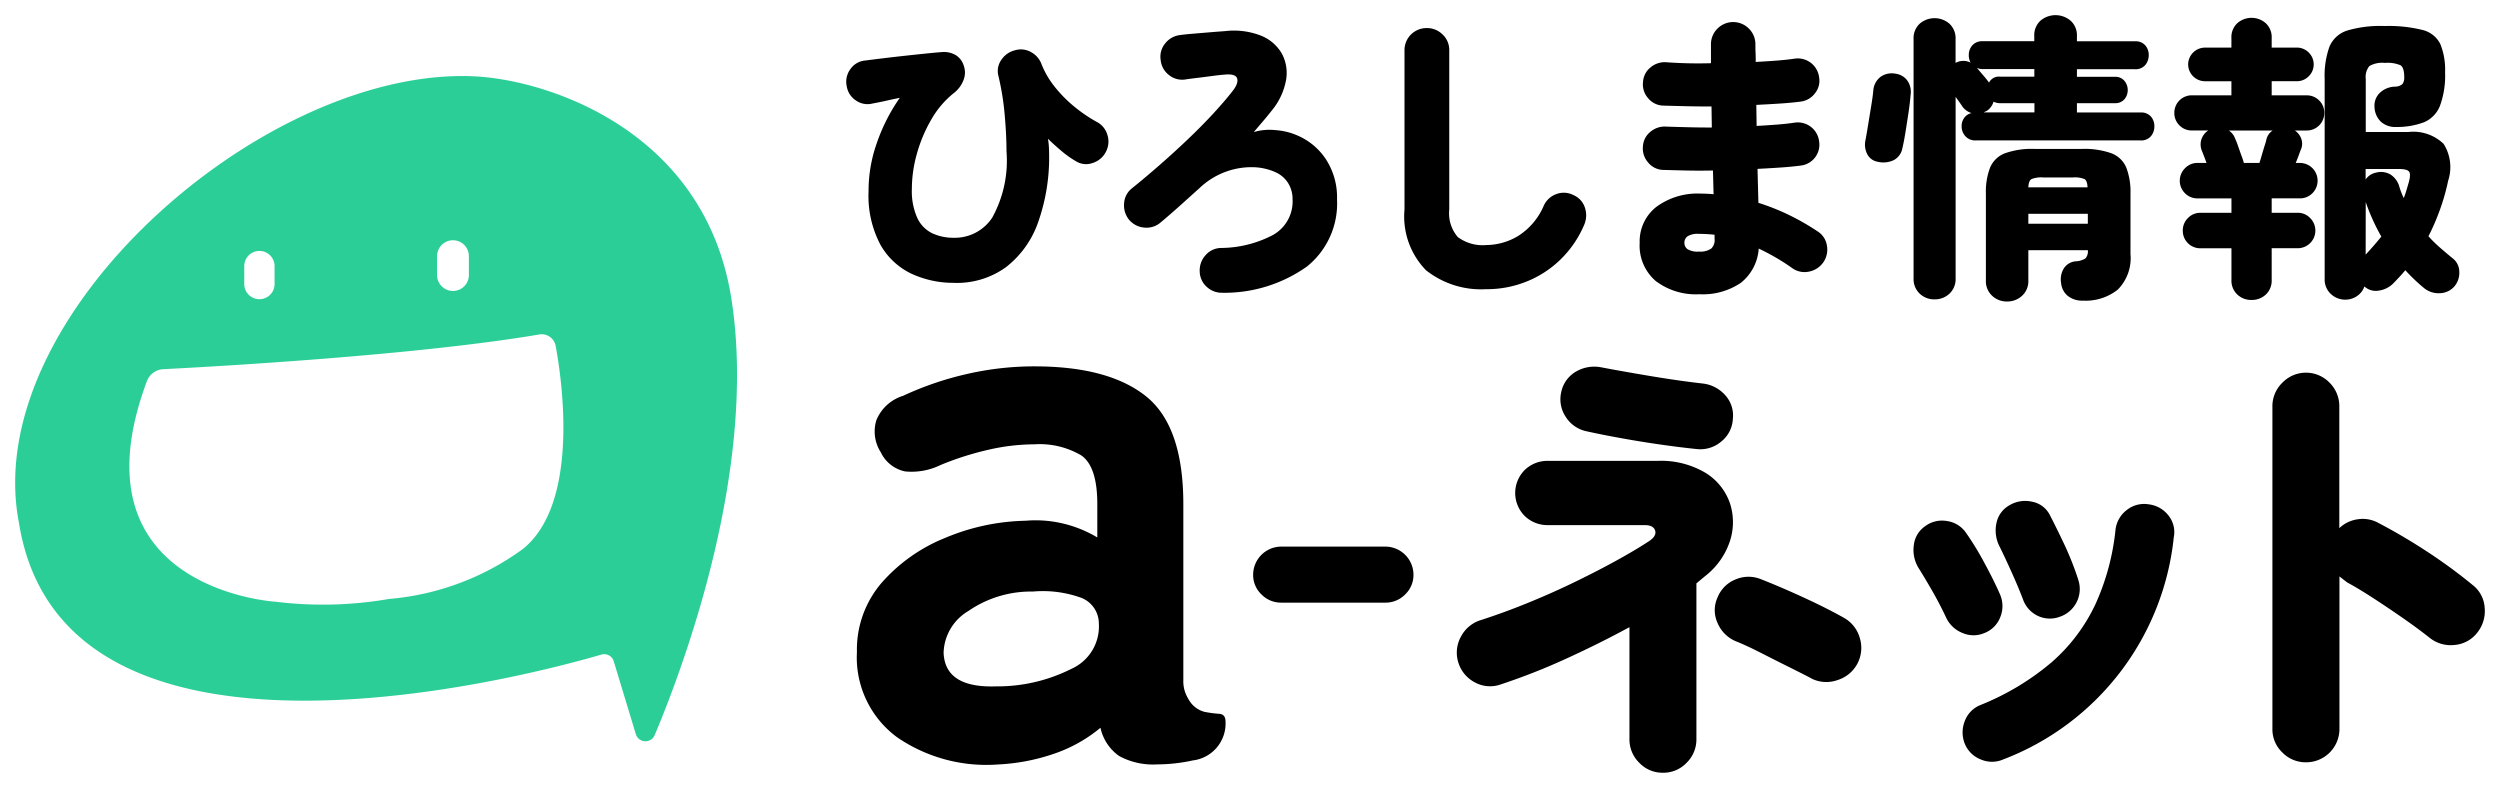
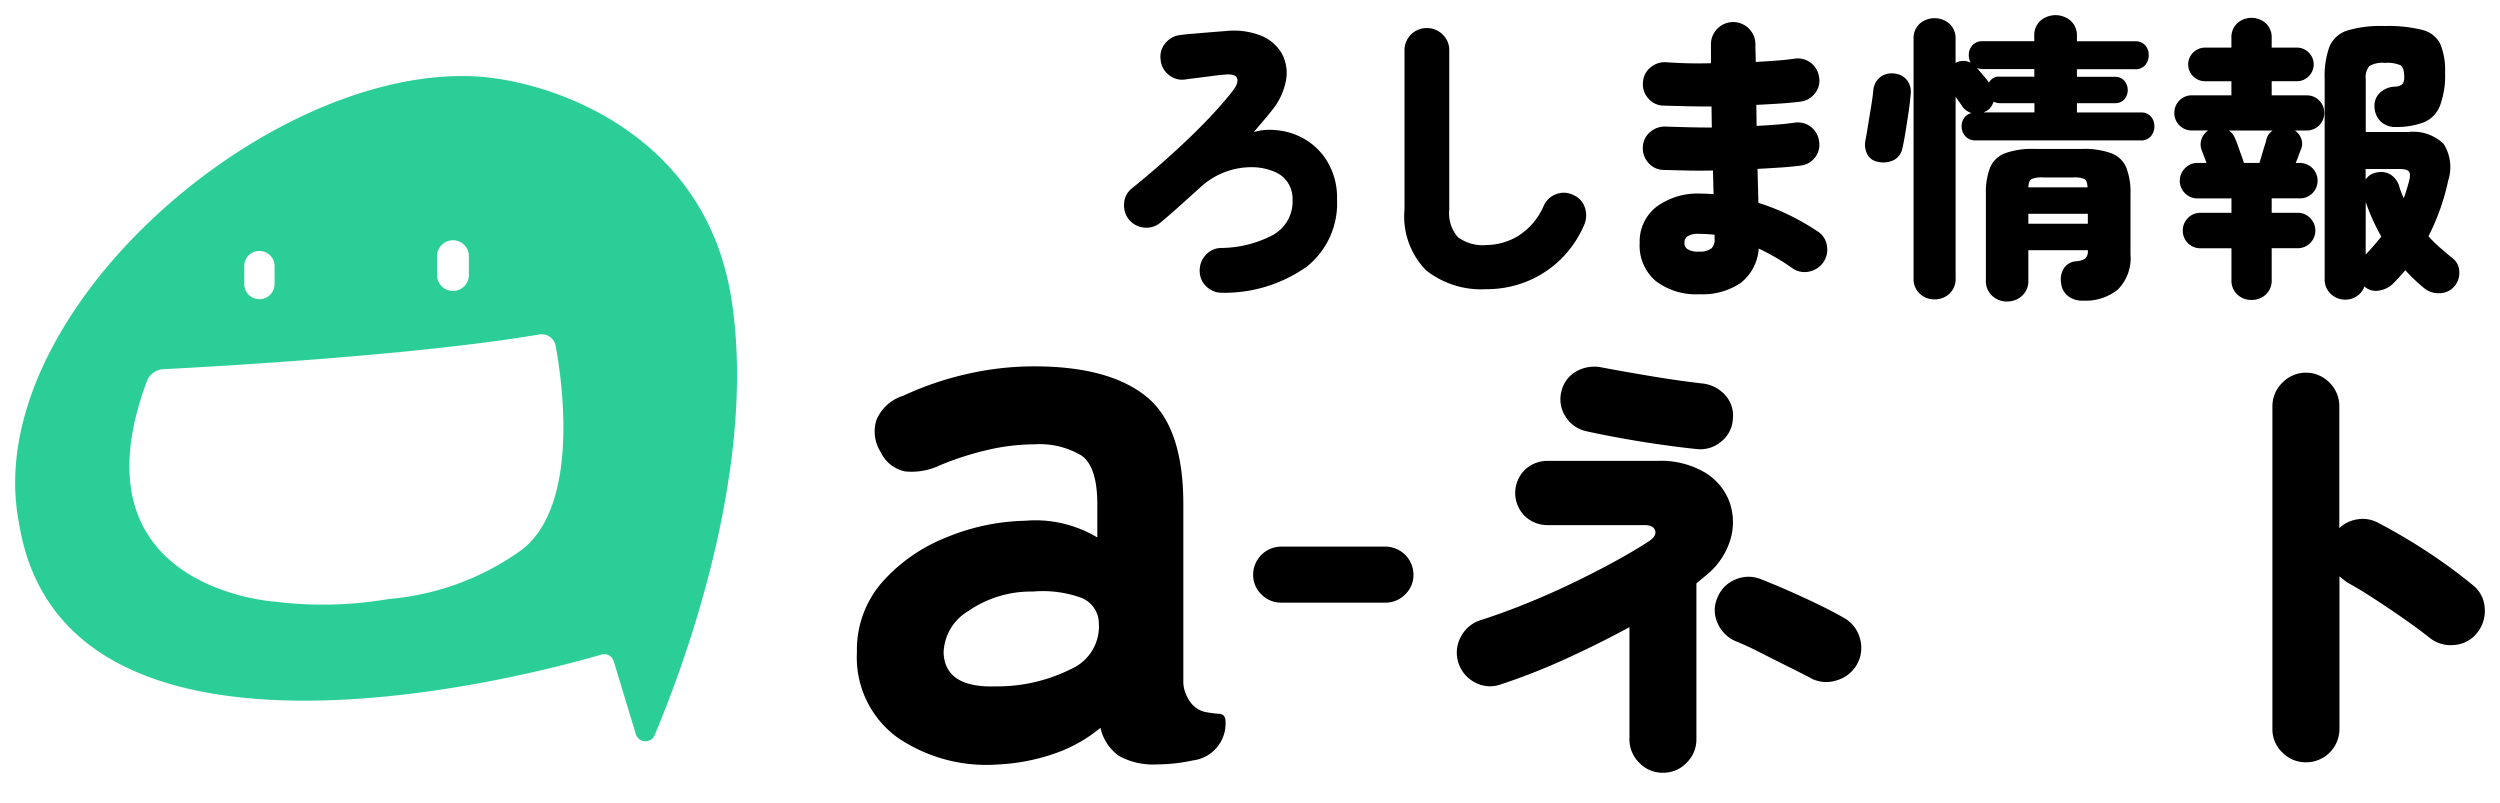
<svg xmlns="http://www.w3.org/2000/svg" width="165" height="53" viewBox="0 0 165 53" preserveAspectRatio="none">
  <defs>
    <clipPath id="a">
      <rect width="165" height="53" fill="#fff" stroke="#707070" stroke-width="1" />
    </clipPath>
    <clipPath id="b">
      <rect width="162.994" height="50" fill="none" />
    </clipPath>
  </defs>
  <g clip-path="url(#a)">
    <g transform="translate(1 1)" clip-path="url(#b)">
-       <path d="M117.791,19.968a6.593,6.593,0,0,1-2.835-.6,4.641,4.641,0,0,1-2.062-1.933,6.893,6.893,0,0,1-.773-3.49,9.4,9.4,0,0,1,.535-3.173,11.967,11.967,0,0,1,1.527-3.014q-.5.1-.882.188t-.922.188a1.33,1.33,0,0,1-1.1-.208,1.374,1.374,0,0,1-.6-.942,1.39,1.39,0,0,1,.228-1.1,1.321,1.321,0,0,1,.962-.585q.456-.059,1.11-.139T114.351,5q.723-.079,1.4-.149t1.17-.109a1.545,1.545,0,0,1,.972.208,1.251,1.251,0,0,1,.516.7,1.335,1.335,0,0,1-.02.932,1.956,1.956,0,0,1-.654.872,6.074,6.074,0,0,0-1.467,1.725,9.553,9.553,0,0,0-.952,2.251,8.585,8.585,0,0,0-.337,2.33,4.34,4.34,0,0,0,.357,1.923,2.117,2.117,0,0,0,.981,1.011,3.305,3.305,0,0,0,1.438.3,2.948,2.948,0,0,0,2.528-1.328,7.782,7.782,0,0,0,.942-4.382q0-1.051-.119-2.4a17.5,17.5,0,0,0-.416-2.578,1.262,1.262,0,0,1,.2-1.061,1.5,1.5,0,0,1,.892-.625,1.354,1.354,0,0,1,1.061.119,1.493,1.493,0,0,1,.7.813A5.794,5.794,0,0,0,124.4,7.02a8.593,8.593,0,0,0,1.289,1.309A9.758,9.758,0,0,0,127.17,9.34a1.391,1.391,0,0,1,.714.863,1.437,1.437,0,0,1-.1,1.12,1.463,1.463,0,0,1-.872.734,1.261,1.261,0,0,1-1.11-.119,6.341,6.341,0,0,1-.962-.684q-.506-.426-.882-.8a3.932,3.932,0,0,1,.059.466c.013.178.02.341.02.486a12.84,12.84,0,0,1-.734,4.59,6.41,6.41,0,0,1-2.122,2.945,5.526,5.526,0,0,1-3.391,1.031" transform="translate(-55.796 -2.301)" />
      <path d="M154.164,19.364a1.451,1.451,0,0,1-1.061-.387,1.387,1.387,0,0,1-.466-1.021,1.48,1.48,0,0,1,.387-1.071,1.374,1.374,0,0,1,1.021-.476,7.5,7.5,0,0,0,3.42-.853,2.535,2.535,0,0,0,1.3-2.36,1.966,1.966,0,0,0-.3-1.081,1.874,1.874,0,0,0-.813-.7,3.785,3.785,0,0,0-1.537-.337,4.9,4.9,0,0,0-1.775.307,4.99,4.99,0,0,0-1.705,1.061q-.615.555-1.3,1.17t-1.279,1.11a1.411,1.411,0,0,1-1.081.337,1.47,1.47,0,0,1-1-.516,1.5,1.5,0,0,1-.327-1.091,1.35,1.35,0,0,1,.525-.991q.813-.654,1.735-1.457t1.844-1.675q.922-.872,1.715-1.725t1.348-1.566q.4-.515.288-.833t-.863-.238q-.278.02-.793.089t-1.011.129q-.5.059-.753.1a1.38,1.38,0,0,1-1.091-.307,1.417,1.417,0,0,1-.535-1,1.368,1.368,0,0,1,.3-1.071,1.454,1.454,0,0,1,.991-.555q.257-.039.843-.089l1.2-.1q.614-.049.912-.069a4.887,4.887,0,0,1,2.4.307,2.769,2.769,0,0,1,1.368,1.2,2.7,2.7,0,0,1,.258,1.755,4.371,4.371,0,0,1-.932,1.973q-.278.357-.635.773t-.555.654a3.633,3.633,0,0,1,1.428-.129,4.3,4.3,0,0,1,1.388.327,4.256,4.256,0,0,1,1.923,1.566A4.6,4.6,0,0,1,161.7,13.2a5.34,5.34,0,0,1-1.983,4.432,9.416,9.416,0,0,1-5.552,1.735" transform="translate(-74.456 -1.043)" />
      <path d="M190.405,18.951a5.846,5.846,0,0,1-4-1.249,5.081,5.081,0,0,1-1.418-4.005V3.187a1.456,1.456,0,0,1,1.467-1.467,1.451,1.451,0,0,1,1.051.426,1.4,1.4,0,0,1,.436,1.041V13.7a2.4,2.4,0,0,0,.565,1.814,2.747,2.747,0,0,0,1.894.525,4.129,4.129,0,0,0,2.082-.595,4.4,4.4,0,0,0,1.705-2.022,1.454,1.454,0,0,1,.843-.753,1.388,1.388,0,0,1,1.12.079,1.348,1.348,0,0,1,.744.823,1.584,1.584,0,0,1-.05,1.14,7.024,7.024,0,0,1-1.557,2.28,6.867,6.867,0,0,1-2.241,1.457,7.04,7.04,0,0,1-2.647.506" transform="translate(-93.29 -0.867)" />
      <path d="M220.222,18.884a4.375,4.375,0,0,1-2.865-.872,3.072,3.072,0,0,1-1.061-2.518,2.89,2.89,0,0,1,1.091-2.369,4.564,4.564,0,0,1,2.954-.882q.218,0,.426.01t.406.03l-.04-1.566q-.912.02-1.775,0t-1.557-.04a1.325,1.325,0,0,1-.962-.506,1.385,1.385,0,0,1-.327-1.061,1.306,1.306,0,0,1,.5-.952,1.444,1.444,0,0,1,1.051-.337q.634.02,1.408.04t1.586.02l-.02-1.388q-.892,0-1.715-.02t-1.517-.04a1.337,1.337,0,0,1-.962-.5,1.355,1.355,0,0,1-.327-1.051,1.323,1.323,0,0,1,.5-.972,1.444,1.444,0,0,1,1.051-.337A29.031,29.031,0,0,0,221,3.636V2.407a1.449,1.449,0,0,1,.426-1.051,1.46,1.46,0,0,1,2.082,0,1.451,1.451,0,0,1,.426,1.051c0,.172,0,.354.01.545s.01.393.01.6q.733-.039,1.388-.089t1.19-.129a1.417,1.417,0,0,1,1.606,1.229,1.3,1.3,0,0,1-.268,1.051,1.392,1.392,0,0,1-.942.555q-.615.08-1.368.129t-1.566.089l.02,1.388q.714-.039,1.358-.089t1.16-.129a1.417,1.417,0,0,1,1.606,1.229,1.389,1.389,0,0,1-1.21,1.606q-.615.08-1.338.129t-1.517.089l.059,2.241a14.548,14.548,0,0,1,2.122.853,15.954,15.954,0,0,1,1.785,1.031,1.341,1.341,0,0,1,.615.942,1.468,1.468,0,0,1-.238,1.1,1.5,1.5,0,0,1-.952.615,1.4,1.4,0,0,1-1.11-.238q-.5-.357-1.061-.684t-1.14-.6a3.143,3.143,0,0,1-1.18,2.26,4.474,4.474,0,0,1-2.746.753m-.02-2.816a1.234,1.234,0,0,0,.823-.208.782.782,0,0,0,.208-.644v-.258A9.348,9.348,0,0,0,220.2,14.9a1.279,1.279,0,0,0-.744.159.519.519,0,0,0-.208.436.5.5,0,0,0,.208.416,1.275,1.275,0,0,0,.744.159" transform="translate(-109.077 -0.464)" />
      <path d="M247.132,9.676a.946.946,0,0,1-.7-.516,1.379,1.379,0,0,1-.109-.913q.079-.416.178-1.031T246.7,6q.1-.605.139-1.021a1.241,1.241,0,0,1,.5-.923,1.292,1.292,0,0,1,.991-.188,1.145,1.145,0,0,1,.753.446,1.29,1.29,0,0,1,.218.942q-.04.515-.139,1.18t-.2,1.289q-.1.625-.2,1.04a1.115,1.115,0,0,1-.555.794,1.583,1.583,0,0,1-1.071.119m3.748,9.081a1.393,1.393,0,0,1-.981-.377,1.312,1.312,0,0,1-.406-1.011V1.586A1.306,1.306,0,0,1,249.9.565a1.5,1.5,0,0,1,1.963,0,1.308,1.308,0,0,1,.406,1.021V3.153a1.054,1.054,0,0,1,.991-.02,1.017,1.017,0,0,1-.119-.5.936.936,0,0,1,.238-.644.853.853,0,0,1,.674-.268h3.41V1.388a1.3,1.3,0,0,1,.406-1.021,1.537,1.537,0,0,1,1.993,0,1.289,1.289,0,0,1,.416,1.021v.337h3.827a.848.848,0,0,1,.684.268.96.96,0,0,1,.228.644,1,1,0,0,1-.228.654.833.833,0,0,1-.684.278h-3.827v.5h2.5a.772.772,0,0,1,.635.268.933.933,0,0,1,.218.6.92.92,0,0,1-.218.614.783.783,0,0,1-.635.258h-2.5v.615h4.2a.848.848,0,0,1,.684.268.962.962,0,0,1,.228.644,1,1,0,0,1-.228.654.833.833,0,0,1-.684.278H253.6a.868.868,0,0,1-.684-.278.948.948,0,0,1-.248-.654.937.937,0,0,1,.169-.556.813.813,0,0,1,.486-.317,1.18,1.18,0,0,1-.595-.417q-.059-.1-.188-.278t-.268-.376V17.37a1.314,1.314,0,0,1-.406,1.011,1.4,1.4,0,0,1-.982.377m3.589-14.3a.727.727,0,0,1,.714-.4h2.28v-.5h-3.41a.83.83,0,0,1-.377-.079c.106.132.238.291.4.476s.29.35.4.5m-.357,1.963h3.351V5.81h-2.28a.915.915,0,0,1-.416-.1,1.138,1.138,0,0,1-.4.575.784.784,0,0,1-.129.07.8.8,0,0,0-.129.069M255.658,18.9a1.4,1.4,0,0,1-.972-.376,1.3,1.3,0,0,1-.416-1.011v-5.73a4.473,4.473,0,0,1,.278-1.725,1.72,1.72,0,0,1,.982-.942,5.245,5.245,0,0,1,1.933-.288H260.6a5.314,5.314,0,0,1,1.953.288,1.723,1.723,0,0,1,.982.942,4.482,4.482,0,0,1,.278,1.725v3.985a2.943,2.943,0,0,1-.843,2.35,3.4,3.4,0,0,1-2.29.724,1.519,1.519,0,0,1-1.011-.317,1.248,1.248,0,0,1-.436-.853,1.368,1.368,0,0,1,.178-.951,1.022,1.022,0,0,1,.813-.476,1.318,1.318,0,0,0,.615-.188.7.7,0,0,0,.159-.545h-3.926v2a1.3,1.3,0,0,1-.416,1.011,1.429,1.429,0,0,1-.991.376m1.408-7.534h3.906q-.02-.436-.2-.545a1.68,1.68,0,0,0-.753-.109h-1.983a1.751,1.751,0,0,0-.763.109q-.189.109-.208.545m0,2.4h3.926v-.654h-3.926Z" transform="translate(-124.201 0)" />
      <path d="M292.583,18.979a1.338,1.338,0,0,1-.942-.357,1.258,1.258,0,0,1-.387-.972V15.568h-2.042a1.151,1.151,0,0,1-1.17-1.17,1.142,1.142,0,0,1,.337-.823,1.116,1.116,0,0,1,.833-.347h2.042v-.952h-2.241a1.139,1.139,0,0,1-.823-.337,1.161,1.161,0,0,1,0-1.656,1.125,1.125,0,0,1,.823-.347h.595q-.1-.277-.2-.535t-.119-.3a1.095,1.095,0,0,1,.436-1.309h-1.091a1.106,1.106,0,0,1-.813-.337,1.131,1.131,0,0,1-.337-.833,1.151,1.151,0,0,1,1.15-1.15h2.617V4.544h-1.745a1.117,1.117,0,0,1-1.11-1.11,1.117,1.117,0,0,1,1.11-1.11h1.745V1.688a1.257,1.257,0,0,1,.387-.972,1.421,1.421,0,0,1,1.884,0,1.257,1.257,0,0,1,.387.972v.635h1.646a1.092,1.092,0,0,1,.8.327,1.1,1.1,0,0,1,0,1.566,1.092,1.092,0,0,1-.8.327h-1.646v.932h2.3a1.134,1.134,0,0,1,.833.337,1.109,1.109,0,0,1,.337.813,1.151,1.151,0,0,1-1.169,1.17h-.774a1.1,1.1,0,0,1,.426.545.951.951,0,0,1-.03.724q-.019.04-.119.317t-.218.555h.278a1.171,1.171,0,0,1,.823,2,1.138,1.138,0,0,1-.823.337h-1.864v.952h1.705a1.116,1.116,0,0,1,.833.347,1.165,1.165,0,0,1-.833,1.993h-1.705V17.65a1.258,1.258,0,0,1-.387.972,1.339,1.339,0,0,1-.942.357m-.516-9.042H293.1q.059-.178.159-.525t.2-.664a2.727,2.727,0,0,0,.1-.357.979.979,0,0,1,.416-.595h-2.895a1.046,1.046,0,0,1,.416.535,4.507,4.507,0,0,1,.2.506q.119.347.238.674a3.982,3.982,0,0,1,.139.426m6.7,9.022a1.369,1.369,0,0,1-.961-.377,1.288,1.288,0,0,1-.406-.991V4.4a5.7,5.7,0,0,1,.317-2.141,1.892,1.892,0,0,1,1.17-1.061A7.684,7.684,0,0,1,301.367.9a9.2,9.2,0,0,1,2.489.258,1.784,1.784,0,0,1,1.179.922,4.456,4.456,0,0,1,.318,1.874,5.768,5.768,0,0,1-.337,2.211,1.947,1.947,0,0,1-1.042,1.081,5.047,5.047,0,0,1-1.853.317A1.4,1.4,0,0,1,301.1,7.2a1.426,1.426,0,0,1-.406-.972,1.169,1.169,0,0,1,.357-.922,1.507,1.507,0,0,1,.991-.406.745.745,0,0,0,.505-.178.743.743,0,0,0,.11-.456q0-.614-.238-.773a2.152,2.152,0,0,0-1.031-.159,1.708,1.708,0,0,0-1.032.208,1.149,1.149,0,0,0-.238.863v3.49h2.8a2.884,2.884,0,0,1,2.339.783,2.876,2.876,0,0,1,.3,2.429A14.142,14.142,0,0,1,305,13.06a14.7,14.7,0,0,1-.744,1.715,8.759,8.759,0,0,0,.744.734q.407.357.844.714a1.119,1.119,0,0,1,.446.872,1.379,1.379,0,0,1-.308.972,1.309,1.309,0,0,1-.962.466,1.51,1.51,0,0,1-1.041-.327,11.727,11.727,0,0,1-1.25-1.19c-.131.159-.264.31-.4.456s-.271.29-.416.436a1.694,1.694,0,0,1-.942.456,1.1,1.1,0,0,1-.942-.278,1.251,1.251,0,0,1-.486.635,1.35,1.35,0,0,1-.783.238m3.867-6.7c.066-.172.126-.347.178-.525s.107-.36.159-.545q.139-.515.009-.684t-.664-.169h-2.2v.694a1.071,1.071,0,0,1,.694-.456,1.244,1.244,0,0,1,.952.129,1.4,1.4,0,0,1,.575.783,4.511,4.511,0,0,0,.3.773m-2.518,3.728q.277-.3.535-.595t.5-.595a13.251,13.251,0,0,1-1.031-2.28Z" transform="translate(-144.978 -0.182)" />
      <path d="M166.7,74.458a1.8,1.8,0,0,1-1.319-.545,1.762,1.762,0,0,1-.545-1.29A1.86,1.86,0,0,1,166.7,70.76h6.853a1.86,1.86,0,0,1,1.864,1.863,1.764,1.764,0,0,1-.545,1.29,1.8,1.8,0,0,1-1.319.545Z" transform="translate(-83.128 -35.684)" />
      <path d="M205.55,73.6a2.105,2.105,0,0,1-1.563-.66,2.144,2.144,0,0,1-.645-1.548v-7.4q-1.95,1.062-4.143,2.065a42.188,42.188,0,0,1-4.373,1.721,2.087,2.087,0,0,1-1.691-.143,2.205,2.205,0,0,1-1.09-1.319,2.173,2.173,0,0,1,.172-1.692,2.208,2.208,0,0,1,1.29-1.09q1.434-.458,3-1.09t3.083-1.362q1.519-.732,2.824-1.448t2.222-1.319q.516-.344.4-.7t-.688-.358H197.98a2.156,2.156,0,0,1-1.548-.6,2.146,2.146,0,0,1,0-3.04,2.157,2.157,0,0,1,1.548-.6h7.2a5.754,5.754,0,0,1,3.154.774,3.821,3.821,0,0,1,1.62,1.964,4,4,0,0,1,.043,2.48,4.828,4.828,0,0,1-1.577,2.322q-.144.115-.315.258l-.344.287V71.393a2.142,2.142,0,0,1-.645,1.548,2.105,2.105,0,0,1-1.562.66m2.236-21.362q-1.118-.115-2.408-.3t-2.566-.416q-1.276-.229-2.308-.459a2.131,2.131,0,0,1-1.377-.96,2.086,2.086,0,0,1-.286-1.649,2.029,2.029,0,0,1,1-1.348,2.39,2.39,0,0,1,1.663-.258q1.519.288,3.326.588t3.326.473a2.333,2.333,0,0,1,1.505.774,1.991,1.991,0,0,1,.5,1.577,2.027,2.027,0,0,1-.759,1.477,2.122,2.122,0,0,1-1.62.5m7.57,15.139q-.66-.344-1.577-.8t-1.821-.918q-.9-.458-1.62-.746a2.247,2.247,0,0,1-1.19-1.218,2.013,2.013,0,0,1,.014-1.677,2.13,2.13,0,0,1,1.218-1.19,2.173,2.173,0,0,1,1.677.014q1.176.459,2.71,1.161t2.71,1.362a2.2,2.2,0,0,1,1.061,1.319,2.222,2.222,0,0,1-1.462,2.8,2.2,2.2,0,0,1-1.721-.1" transform="translate(-96.798 -23.6)" />
-       <path d="M257.458,73.378a1.809,1.809,0,0,1-1.462.014,2,2,0,0,1-1.09-1.018q-.459-.975-.975-1.864t-.86-1.434a2.279,2.279,0,0,1-.3-1.477,1.752,1.752,0,0,1,.731-1.247A1.869,1.869,0,0,1,254.964,66a1.83,1.83,0,0,1,1.261.788,19.133,19.133,0,0,1,1.2,1.964q.631,1.161,1.032,2.079a1.924,1.924,0,0,1,.029,1.491,1.821,1.821,0,0,1-1.032,1.061m1.233,8.344a1.847,1.847,0,0,1-1.477.014,1.867,1.867,0,0,1-1.075-1.046,2.008,2.008,0,0,1,0-1.491,1.821,1.821,0,0,1,1.033-1.061,17.021,17.021,0,0,0,4.717-2.838,11.648,11.648,0,0,0,2.867-3.8,15.732,15.732,0,0,0,1.333-4.946,1.912,1.912,0,0,1,.746-1.29,1.832,1.832,0,0,1,1.434-.373,1.935,1.935,0,0,1,1.32.746,1.747,1.747,0,0,1,.344,1.434,17.646,17.646,0,0,1-11.24,14.652m3.7-9.405a1.847,1.847,0,0,1-1.448-.072,1.9,1.9,0,0,1-.961-1.075q-.316-.832-.789-1.878t-.789-1.677a2.3,2.3,0,0,1-.172-1.505,1.74,1.74,0,0,1,.86-1.161,2.019,2.019,0,0,1,1.491-.23,1.651,1.651,0,0,1,1.175.889q.43.832.946,1.921a19.666,19.666,0,0,1,.918,2.323,1.934,1.934,0,0,1-1.233,2.466" transform="translate(-127.46 -32.611)" />
      <path d="M302.748,73.317a2.143,2.143,0,0,1-1.549-.645,2.1,2.1,0,0,1-.66-1.563V49.838a2.15,2.15,0,0,1,.66-1.577,2.164,2.164,0,0,1,3.111,0,2.175,2.175,0,0,1,.645,1.577v8.025a2.195,2.195,0,0,1,1.233-.588,2.128,2.128,0,0,1,1.348.244q1.692.889,3.3,1.95a34.24,34.24,0,0,1,2.924,2.15,2.051,2.051,0,0,1,.789,1.505,2.271,2.271,0,0,1-.5,1.649,2.1,2.1,0,0,1-1.5.8,2.215,2.215,0,0,1-1.649-.487q-.8-.631-1.792-1.319t-1.936-1.3q-.946-.616-1.692-1.018c-.076-.057-.157-.119-.243-.186s-.177-.138-.273-.215V71.109a2.2,2.2,0,0,1-2.207,2.208" transform="translate(-151.56 -24.005)" />
      <path d="M121.483,73.025a10.419,10.419,0,0,1-6.752-1.787,6.54,6.54,0,0,1-2.654-5.622,6.767,6.767,0,0,1,1.629-4.571,11.072,11.072,0,0,1,4.2-2.969,14.359,14.359,0,0,1,5.307-1.13,7.783,7.783,0,0,1,2.575.21,7.964,7.964,0,0,1,2.154.893V55.843q0-2.469-1.051-3.205a5.4,5.4,0,0,0-3.1-.736,13.757,13.757,0,0,0-3.074.368,19.673,19.673,0,0,0-3.126,1,4.338,4.338,0,0,1-2.338.42,2.285,2.285,0,0,1-1.6-1.261,2.533,2.533,0,0,1-.289-2.128,2.791,2.791,0,0,1,1.76-1.6,20.791,20.791,0,0,1,4.125-1.419,19.82,19.82,0,0,1,4.545-.525q4.887,0,7.356,1.97t2.47,7.12V67.456a2.221,2.221,0,0,0,.131.841,2.865,2.865,0,0,0,.236.473,1.693,1.693,0,0,0,1.025.788,7.708,7.708,0,0,0,.972.131q.42.027.42.5a2.451,2.451,0,0,1-2.154,2.575,11.132,11.132,0,0,1-2.365.263,4.667,4.667,0,0,1-2.5-.552,3.073,3.073,0,0,1-1.235-1.865,9.583,9.583,0,0,1-3.048,1.708,13.208,13.208,0,0,1-3.626.709m-.105-5.149a10.854,10.854,0,0,0,4.86-1.156,3.065,3.065,0,0,0,1.813-3,1.822,1.822,0,0,0-1.287-1.734,7.452,7.452,0,0,0-3.074-.368,7.265,7.265,0,0,0-4.256,1.287,3.305,3.305,0,0,0-1.629,2.759q.1,2.365,3.573,2.207" transform="translate(-56.52 -23.577)" />
      <path d="M47.225,22.533c-1.86-10.874-12.09-14.156-16.875-14.4C16.511,7.445-2.4,23.947.252,37.606c2.927,18.3,33.669,10.085,38.443,8.689a.657.657,0,0,1,.813.447l1.455,4.8a.662.662,0,0,0,1.245.071c1.927-4.577,6.9-17.863,5.018-29.085M27.846,20a1.05,1.05,0,1,1,2.1,0v1.246a1.05,1.05,0,1,1-2.1,0Zm-12.725.655a1,1,0,0,1,2,0V21.84a1,1,0,0,1-2,0ZM33.5,39.334a17.484,17.484,0,0,1-8.833,3.291,25.478,25.478,0,0,1-7.453.185s-13.649-.775-8.523-14.55a1.223,1.223,0,0,1,1.08-.8c3.353-.171,16.715-.915,24.826-2.292a.937.937,0,0,1,1.077.755c.495,2.669,1.5,10.47-2.174,13.411" transform="translate(0 -4.093)" fill="#2cce98" />
    </g>
  </g>
</svg>